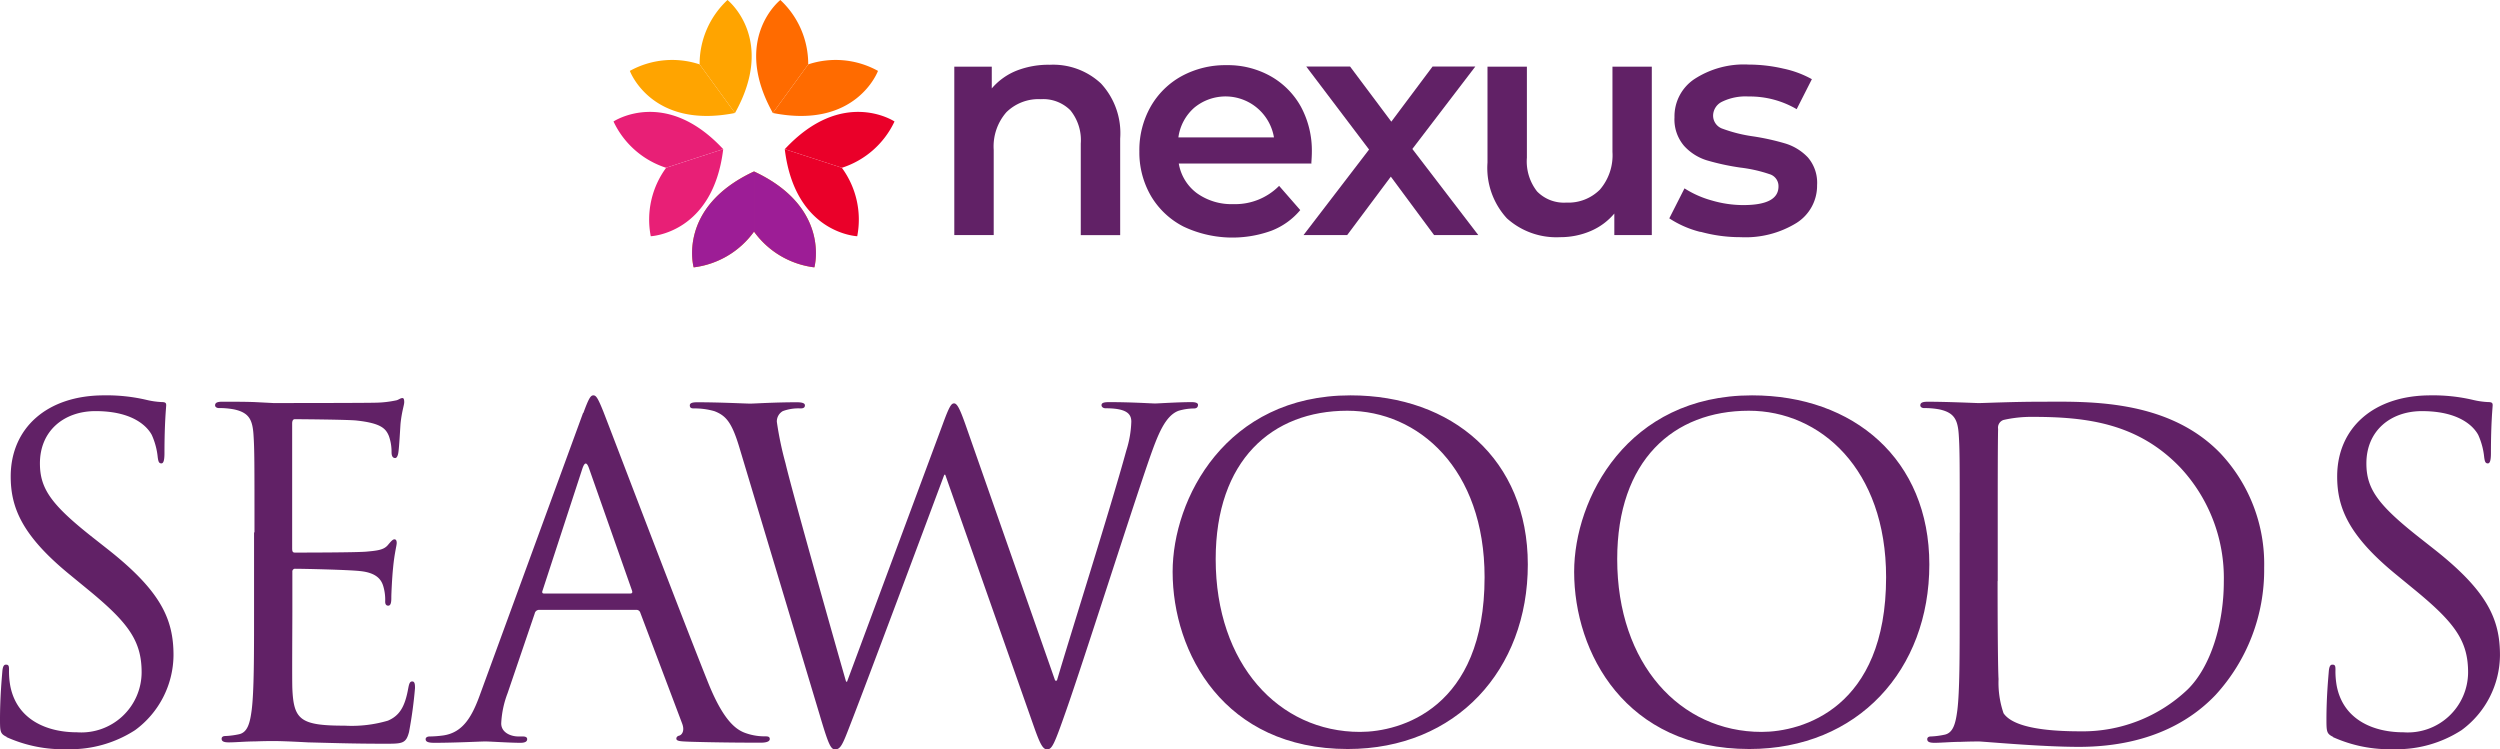
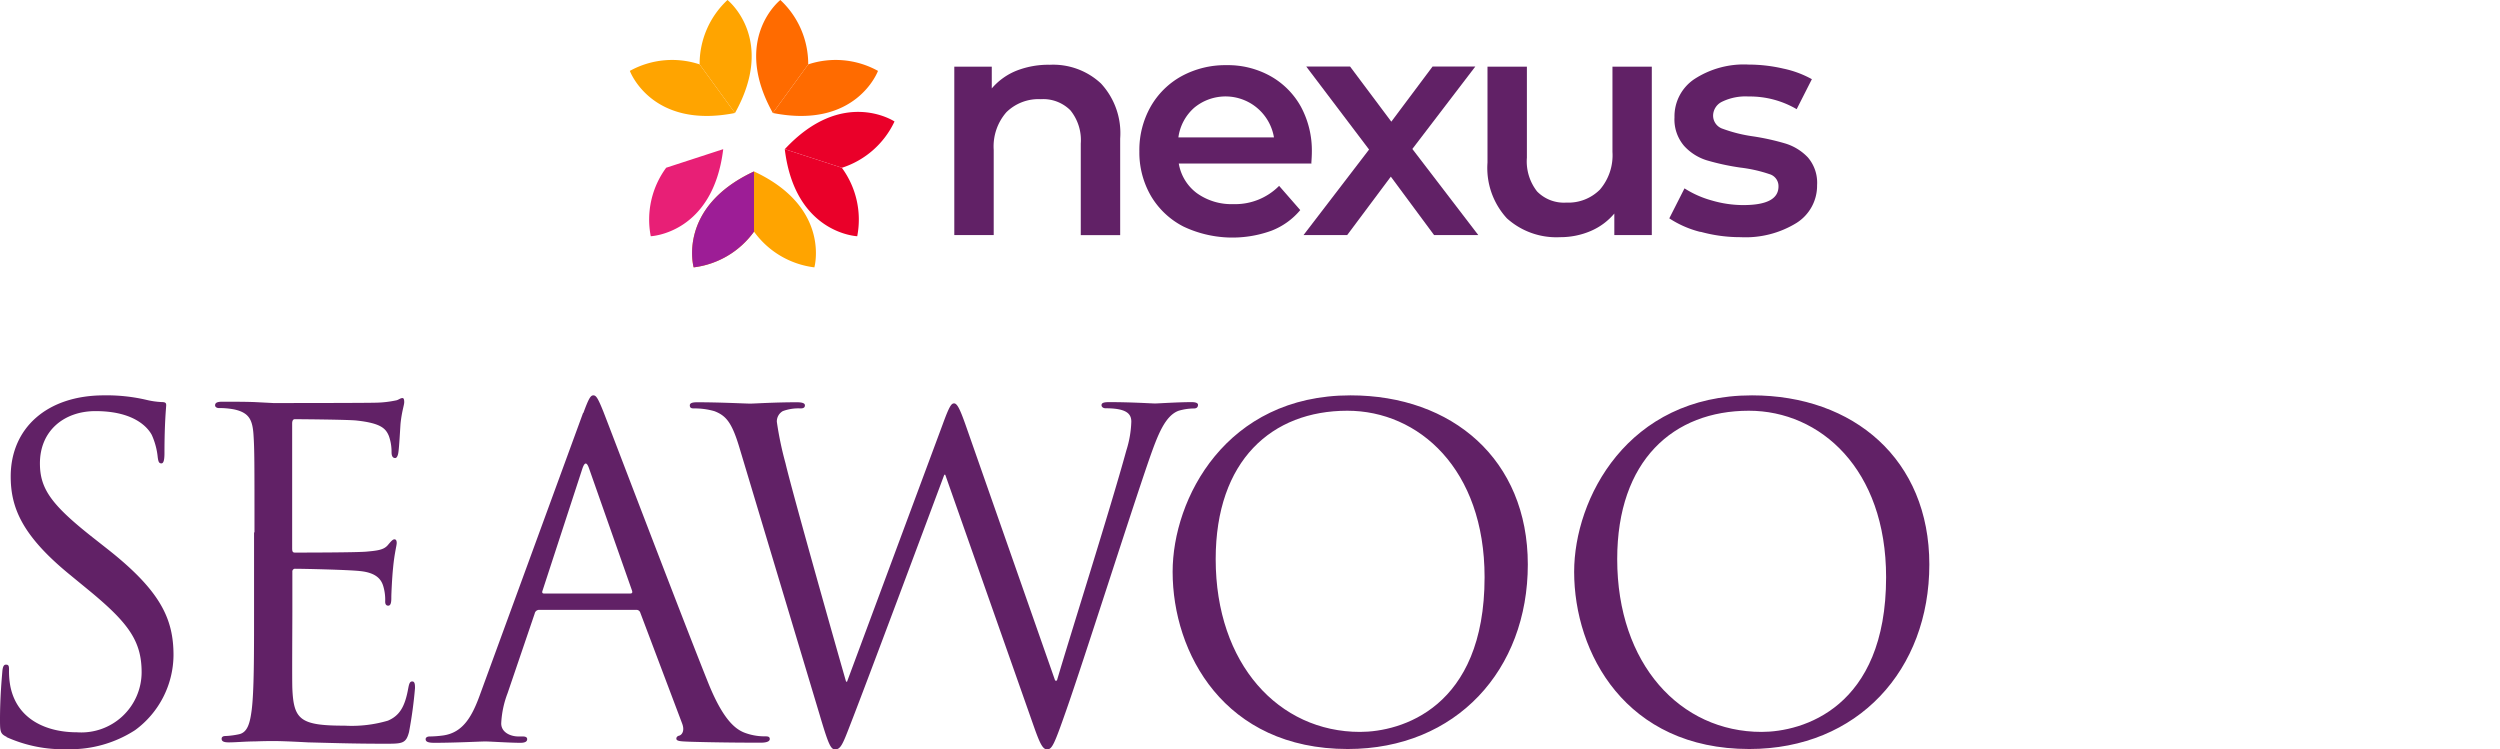
<svg xmlns="http://www.w3.org/2000/svg" width="230.183" height="69" viewBox="0 0 230.183 69">
  <g id="Nexus_Seawoods" transform="translate(-2.46 -0.51)">
    <g id="Group_461" data-name="Group 461" transform="translate(2.46 36.912)">
      <path id="Path_763" data-name="Path 763" d="M3.079,52.527c-.584-.283-.619-.46-.619-1.575,0-2.071.159-3.734.212-4.407.035-.46.124-.672.336-.672.248,0,.283.124.283.46a7.4,7.4,0,0,0,.124,1.54c.619,3.079,3.362,4.23,6.141,4.23A5.554,5.554,0,0,0,15.5,46.581c0-2.867-1.2-4.53-4.778-7.486l-1.876-1.54c-4.407-3.61-5.4-6.194-5.4-9.008,0-4.442,3.327-7.468,8.6-7.468a16.068,16.068,0,0,1,3.858.407,7.429,7.429,0,0,0,1.451.212c.336,0,.407.088.407.283s-.159,1.575-.159,4.407c0,.672-.088.956-.283.956-.248,0-.283-.212-.336-.549a6.525,6.525,0,0,0-.549-2.071c-.248-.46-1.363-2.194-5.185-2.194-2.867,0-5.114,1.787-5.114,4.814,0,2.371,1.08,3.858,5.061,6.973l1.168.92c4.9,3.858,6.07,6.442,6.07,9.769a8.633,8.633,0,0,1-3.539,6.9A11,11,0,0,1,8.636,53.66a12.676,12.676,0,0,1-5.575-1.115Z" transform="translate(-2.46 -21.08)" fill="#612166" />
      <path id="Path_764" data-name="Path 764" d="M17.278,33.608c0-6.477,0-7.645-.088-8.972-.088-1.416-.407-2.071-1.787-2.371a7.4,7.4,0,0,0-1.416-.124c-.159,0-.336-.088-.336-.248,0-.248.212-.336.672-.336.956,0,2.071,0,2.991.035l1.7.088c.283,0,8.565,0,9.521-.035a9.758,9.758,0,0,0,1.787-.212c.212-.035.372-.212.584-.212.124,0,.159.159.159.372,0,.283-.212.8-.336,1.947-.035.407-.124,2.248-.212,2.743-.035.212-.124.46-.283.46-.248,0-.336-.212-.336-.549a4.307,4.307,0,0,0-.248-1.487c-.283-.672-.708-1.168-2.955-1.416-.708-.088-5.238-.124-5.7-.124-.159,0-.248.124-.248.407V35.041c0,.283.035.407.248.407.549,0,5.645,0,6.6-.088.991-.088,1.575-.159,1.947-.584.283-.336.46-.549.619-.549.124,0,.212.088.212.336s-.212.956-.336,2.318c-.088.832-.159,2.371-.159,2.655,0,.336,0,.8-.283.8-.212,0-.283-.159-.283-.372a4.364,4.364,0,0,0-.159-1.363c-.159-.584-.549-1.292-2.159-1.451-1.115-.124-5.238-.212-5.946-.212a.252.252,0,0,0-.283.283v3.663c0,1.416-.035,6.229,0,7.1.124,2.867.743,3.4,4.814,3.4a11.8,11.8,0,0,0,3.982-.46c1.08-.46,1.575-1.292,1.876-2.991.088-.46.159-.619.372-.619.248,0,.248.336.248.619a40.064,40.064,0,0,1-.549,4.035c-.283,1.08-.619,1.08-2.248,1.08-3.115,0-5.4-.088-7.026-.124-1.628-.088-2.619-.124-3.239-.124-.088,0-.8,0-1.664.035-.832,0-1.787.088-2.407.088-.46,0-.672-.088-.672-.336,0-.124.088-.248.336-.248a7.419,7.419,0,0,0,1.239-.159c.832-.159,1.044-1.08,1.2-2.283.212-1.752.212-5.026.212-9.008V33.572Z" transform="translate(6.153 -20.972)" fill="#612166" />
      <path id="Path_765" data-name="Path 765" d="M39.121,22.708c.5-1.363.672-1.628.92-1.628s.407.212.92,1.487c.619,1.575,7.15,18.741,9.68,25.041,1.5,3.7,2.708,4.353,3.575,4.619a5.182,5.182,0,0,0,1.663.248c.248,0,.407.035.407.248,0,.248-.372.336-.832.336-.619,0-3.663,0-6.53-.088-.8-.035-1.239-.035-1.239-.283,0-.159.124-.248.283-.283.248-.088.5-.46.248-1.115L44.36,41.077a.368.368,0,0,0-.372-.248H35.051a.413.413,0,0,0-.407.336l-2.5,7.344a8.875,8.875,0,0,0-.584,2.778c0,.832.867,1.2,1.575,1.2h.407c.283,0,.407.088.407.248,0,.248-.248.336-.619.336-.991,0-2.778-.124-3.239-.124s-2.743.124-4.69.124c-.549,0-.8-.088-.8-.336,0-.159.159-.248.372-.248a9.891,9.891,0,0,0,1.2-.088c1.911-.248,2.743-1.823,3.486-3.911L39.1,22.69Zm4.318,16.617c.212,0,.212-.124.159-.283l-3.946-11.22c-.212-.619-.407-.619-.619,0L35.37,39.042c-.088.212,0,.283.124.283h7.928Z" transform="translate(14.589 -21.08)" fill="#612166" />
      <path id="Path_766" data-name="Path 766" d="M71.992,47.073h.159C73.266,43.25,77.088,31.2,78.54,25.89A9.7,9.7,0,0,0,79,23.235C79,22.492,78.54,22,76.628,22c-.212,0-.372-.124-.372-.283,0-.212.212-.283.708-.283,2.124,0,3.858.124,4.23.124.283,0,2.071-.124,3.362-.124.372,0,.584.088.584.248,0,.212-.124.336-.372.336a5.115,5.115,0,0,0-1.416.212c-1.239.46-1.911,2.194-2.708,4.477C78.823,31.977,74.629,45.2,73,49.833c-1.08,3.079-1.292,3.575-1.752,3.575-.407,0-.672-.549-1.239-2.159l-8.141-23.13h-.088C60.294,32.1,54.6,47.356,53.091,51.214c-.672,1.752-.867,2.194-1.363,2.194-.407,0-.619-.46-1.451-3.274L42.88,25.5c-.672-2.194-1.2-2.831-2.283-3.239a6.657,6.657,0,0,0-1.876-.248c-.212,0-.372-.035-.372-.283,0-.212.248-.283.672-.283,2.159,0,4.442.124,4.9.124.372,0,2.194-.124,4.283-.124.584,0,.743.124.743.283,0,.248-.212.283-.407.283a4.144,4.144,0,0,0-1.628.248,1.089,1.089,0,0,0-.549.991,31.149,31.149,0,0,0,.8,3.823c.619,2.655,4.937,17.909,5.575,20.1h.088l8.813-23.714c.619-1.7.8-1.911,1.044-1.911.283,0,.549.549,1.044,1.947l8.264,23.59Z" transform="translate(25.164 -20.811)" fill="#612166" />
      <path id="Path_767" data-name="Path 767" d="M79.857,21.08c9.344,0,16.316,5.893,16.316,15.573S89.608,53.642,79.592,53.642c-11.379,0-16.122-8.848-16.122-16.316,0-6.725,4.9-16.246,16.37-16.246Zm.867,30.987c3.734,0,11.468-2.159,11.468-14.246,0-9.963-6.07-15.325-12.636-15.325-6.937,0-12.122,4.566-12.122,13.662,0,9.68,5.822,15.909,13.29,15.909Z" transform="translate(44.498 -21.08)" fill="#612166" />
      <path id="Path_768" data-name="Path 768" d="M100.747,21.08c9.344,0,16.316,5.893,16.316,15.573S110.5,53.642,100.482,53.642c-11.379,0-16.122-8.848-16.122-16.316,0-6.725,4.9-16.246,16.37-16.246Zm.867,30.987c3.734,0,11.468-2.159,11.468-14.246,0-9.963-6.07-15.325-12.636-15.325-6.937,0-12.122,4.566-12.122,13.662,0,9.68,5.822,15.909,13.29,15.909Z" transform="translate(60.577 -21.08)" fill="#612166" />
-       <path id="Path_769" data-name="Path 769" d="M106,33.464c0-6.477,0-7.645-.088-8.972-.089-1.416-.407-2.071-1.787-2.371A7.4,7.4,0,0,0,102.706,22c-.159,0-.336-.088-.336-.248,0-.248.212-.336.672-.336,1.876,0,4.477.124,4.69.124.5,0,3.115-.124,5.61-.124,4.106,0,11.715-.372,16.653,4.743A14.87,14.87,0,0,1,134.03,36.7a17.025,17.025,0,0,1-4.477,11.715c-1.787,1.876-5.521,4.778-12.582,4.778-1.787,0-3.982-.124-5.769-.248-1.823-.124-3.239-.248-3.451-.248-.088,0-.8,0-1.664.035-.832,0-1.787.088-2.407.088-.46,0-.672-.088-.672-.336,0-.124.088-.248.336-.248a7.418,7.418,0,0,0,1.239-.159c.832-.159,1.044-1.08,1.2-2.283.212-1.752.212-5.026.212-9.008V33.482Zm3.486,4.477c0,4.407.035,8.229.088,9.008a8.708,8.708,0,0,0,.46,3.15c.549.8,2.159,1.663,7.061,1.663a14.014,14.014,0,0,0,9.893-3.858c2.159-2.124,3.327-6.105,3.327-9.928A14.908,14.908,0,0,0,126.332,27.5c-3.911-4.106-8.636-4.69-13.591-4.69a11.605,11.605,0,0,0-2.708.283.748.748,0,0,0-.5.832c-.035,1.416-.035,5.645-.035,8.848v5.15Z" transform="translate(74.439 -20.829)" fill="#612166" />
-       <path id="Path_770" data-name="Path 770" d="M124.119,52.527c-.584-.283-.619-.46-.619-1.575,0-2.071.159-3.734.212-4.407.035-.46.124-.672.336-.672.248,0,.283.124.283.46a7.4,7.4,0,0,0,.124,1.54c.619,3.079,3.362,4.23,6.141,4.23a5.554,5.554,0,0,0,5.946-5.521c0-2.867-1.2-4.53-4.778-7.486l-1.876-1.54c-4.407-3.61-5.4-6.194-5.4-9.008,0-4.442,3.327-7.468,8.6-7.468a16.068,16.068,0,0,1,3.858.407,7.429,7.429,0,0,0,1.451.212c.336,0,.407.088.407.283s-.159,1.575-.159,4.407c0,.672-.089.956-.283.956-.248,0-.283-.212-.336-.549a6.525,6.525,0,0,0-.549-2.071c-.248-.46-1.363-2.194-5.185-2.194-2.867,0-5.114,1.787-5.114,4.814,0,2.371,1.08,3.858,5.061,6.973l1.168.92c4.9,3.858,6.07,6.442,6.07,9.769a8.633,8.633,0,0,1-3.539,6.9,11,11,0,0,1-6.265,1.752,12.676,12.676,0,0,1-5.575-1.115Z" transform="translate(90.703 -21.08)" fill="#612166" />
    </g>
    <g id="Group_469" data-name="Group 469" transform="translate(58.948 0.51)">
      <g id="Group_462" data-name="Group 462" transform="translate(31.377 5.946)">
        <path id="Path_771" data-name="Path 771" d="M65.613,5.6a6.741,6.741,0,0,1,1.77,5.079v8.884H63.755V11.136A4.348,4.348,0,0,0,62.8,8.074a3.537,3.537,0,0,0-2.725-1.026,4.214,4.214,0,0,0-3.168,1.2,4.781,4.781,0,0,0-1.168,3.469v7.84H52.11V4.057h3.451v2a5.865,5.865,0,0,1,2.265-1.628,8.029,8.029,0,0,1,3.079-.549A6.449,6.449,0,0,1,65.613,5.6Z" transform="translate(-52.11 -3.862)" fill="#612166" />
        <path id="Path_772" data-name="Path 772" d="M77.543,12.961H65.368a4.283,4.283,0,0,0,1.663,2.725,5.459,5.459,0,0,0,3.362,1.009,5.68,5.68,0,0,0,4.212-1.681l1.947,2.23a6.519,6.519,0,0,1-2.637,1.894,10.532,10.532,0,0,1-8.105-.372A7.377,7.377,0,0,1,62.8,15.934a7.975,7.975,0,0,1-1.062-4.106A8.109,8.109,0,0,1,62.766,7.74a7.349,7.349,0,0,1,2.867-2.831A8.42,8.42,0,0,1,69.757,3.9a8.054,8.054,0,0,1,4.053,1.009,7.243,7.243,0,0,1,2.8,2.814,8.5,8.5,0,0,1,1.009,4.194c0,.248-.018.6-.053,1.08ZM66.8,7.811a4.414,4.414,0,0,0-1.469,2.743h8.8A4.52,4.52,0,0,0,66.8,7.811Z" transform="translate(-44.698 -3.847)" fill="#612166" />
        <path id="Path_773" data-name="Path 773" d="M82.3,19.49l-3.982-5.38L74.3,19.49H70.28l6.035-7.875L70.528,3.97h4.035l3.8,5.079,3.8-5.079H86.1l-5.8,7.592,6.07,7.928H82.278Z" transform="translate(-38.125 -3.793)" fill="#612166" />
        <path id="Path_774" data-name="Path 774" d="M94.981,3.98v15.5H91.53V17.5a5.836,5.836,0,0,1-2.177,1.61,7.072,7.072,0,0,1-2.814.566,6.8,6.8,0,0,1-4.9-1.734,6.851,6.851,0,0,1-1.787-5.132V3.98h3.628v8.371a4.488,4.488,0,0,0,.938,3.115,3.456,3.456,0,0,0,2.69,1.026,4.1,4.1,0,0,0,3.1-1.2,4.853,4.853,0,0,0,1.15-3.469V3.98Z" transform="translate(-30.759 -3.785)" fill="#612166" />
        <path id="Path_775" data-name="Path 775" d="M92.195,19.284a9.342,9.342,0,0,1-2.885-1.256l1.4-2.761a9.137,9.137,0,0,0,2.513,1.115,10.353,10.353,0,0,0,2.885.425c2.177,0,3.256-.566,3.256-1.717a1.146,1.146,0,0,0-.832-1.133,13.088,13.088,0,0,0-2.655-.6,21.933,21.933,0,0,1-3.115-.672,4.7,4.7,0,0,1-2.088-1.327,3.739,3.739,0,0,1-.885-2.637A4.122,4.122,0,0,1,91.628,5.2,8.349,8.349,0,0,1,96.619,3.87a14.245,14.245,0,0,1,3.2.372,9.331,9.331,0,0,1,2.619.973l-1.4,2.761A8.539,8.539,0,0,0,96.6,6.808a4.934,4.934,0,0,0-2.424.478,1.44,1.44,0,0,0-.832,1.256,1.277,1.277,0,0,0,.885,1.239,13.4,13.4,0,0,0,2.743.69,21.8,21.8,0,0,1,3.044.672,4.792,4.792,0,0,1,2.053,1.274,3.575,3.575,0,0,1,.849,2.548,4.052,4.052,0,0,1-1.894,3.486,8.942,8.942,0,0,1-5.15,1.31,13.7,13.7,0,0,1-3.7-.5Z" transform="translate(-23.478 -3.87)" fill="#612166" />
      </g>
      <g id="Group_468" data-name="Group 468">
        <g id="Group_463" data-name="Group 463" transform="translate(15.768 10.302)">
          <path id="Path_776" data-name="Path 776" d="M48.546,11.479a8.081,8.081,0,0,0,4.849-4.265s-4.778-3.185-10.1,2.548l5.274,1.717Z" transform="translate(-43.29 -6.331)" fill="#ea0029" />
          <path id="Path_777" data-name="Path 777" d="M48.546,9.987a8.055,8.055,0,0,1,1.416,6.3s-5.734-.23-6.672-8.017l5.274,1.717Z" transform="translate(-43.29 -4.839)" fill="#ea0029" />
        </g>
        <g id="Group_464" data-name="Group 464" transform="translate(13.134)">
          <path id="Path_778" data-name="Path 778" d="M46.595,6.438A8.057,8.057,0,0,0,44.029.51s-4.513,3.557-.69,10.406l3.256-4.477Z" transform="translate(-41.802 -0.51)" fill="#ff6b00" />
          <path id="Path_779" data-name="Path 779" d="M45.926,4.037a8.037,8.037,0,0,1,6.424.6s-1.982,5.4-9.68,3.876Z" transform="translate(-41.133 1.891)" fill="#ff6b00" />
        </g>
        <g id="Group_465" data-name="Group 465" transform="translate(1.504)">
          <path id="Path_780" data-name="Path 780" d="M41.654,4.037a8.037,8.037,0,0,0-6.424.6s1.982,5.4,9.68,3.876Z" transform="translate(-35.23 1.891)" fill="#ffa400" />
          <path id="Path_781" data-name="Path 781" d="M38.861,6.438A8.057,8.057,0,0,1,41.427.51s4.513,3.557.69,10.406L38.861,6.438Z" transform="translate(-32.437 -0.51)" fill="#ffa400" />
        </g>
        <g id="Group_466" data-name="Group 466" transform="translate(0 10.302)">
          <path id="Path_782" data-name="Path 782" d="M37.8,9.987a8.055,8.055,0,0,0-1.416,6.3s5.734-.23,6.672-8.017L37.786,9.987Z" transform="translate(-32.955 -4.839)" fill="#e81f76" />
-           <path id="Path_783" data-name="Path 783" d="M39.229,11.479A8.081,8.081,0,0,1,34.38,7.214s4.778-3.185,10.1,2.548l-5.274,1.717Z" transform="translate(-34.38 -6.331)" fill="#e81f76" />
        </g>
        <path id="Path_784" data-name="Path 784" d="M41.69,14.969a8.055,8.055,0,0,0,5.557,3.292S48.8,12.739,41.69,9.43Z" transform="translate(-28.754 6.356)" fill="#ffa400" />
        <path id="Path_785" data-name="Path 785" d="M44.17,14.969a8.055,8.055,0,0,1-5.557,3.292S37.055,12.739,44.17,9.43Z" transform="translate(-31.233 6.356)" fill="#ffa400" />
        <g id="Group_467" data-name="Group 467" transform="translate(7.235 15.786)">
-           <path id="Path_786" data-name="Path 786" d="M41.69,14.969a8.055,8.055,0,0,0,5.557,3.292S48.8,12.739,41.69,9.43Z" transform="translate(-35.989 -9.43)" fill="#9d1d96" />
          <path id="Path_787" data-name="Path 787" d="M44.17,14.969a8.055,8.055,0,0,1-5.557,3.292S37.055,12.739,44.17,9.43Z" transform="translate(-38.468 -9.43)" fill="#9d1d96" />
        </g>
      </g>
    </g>
  </g>
</svg>